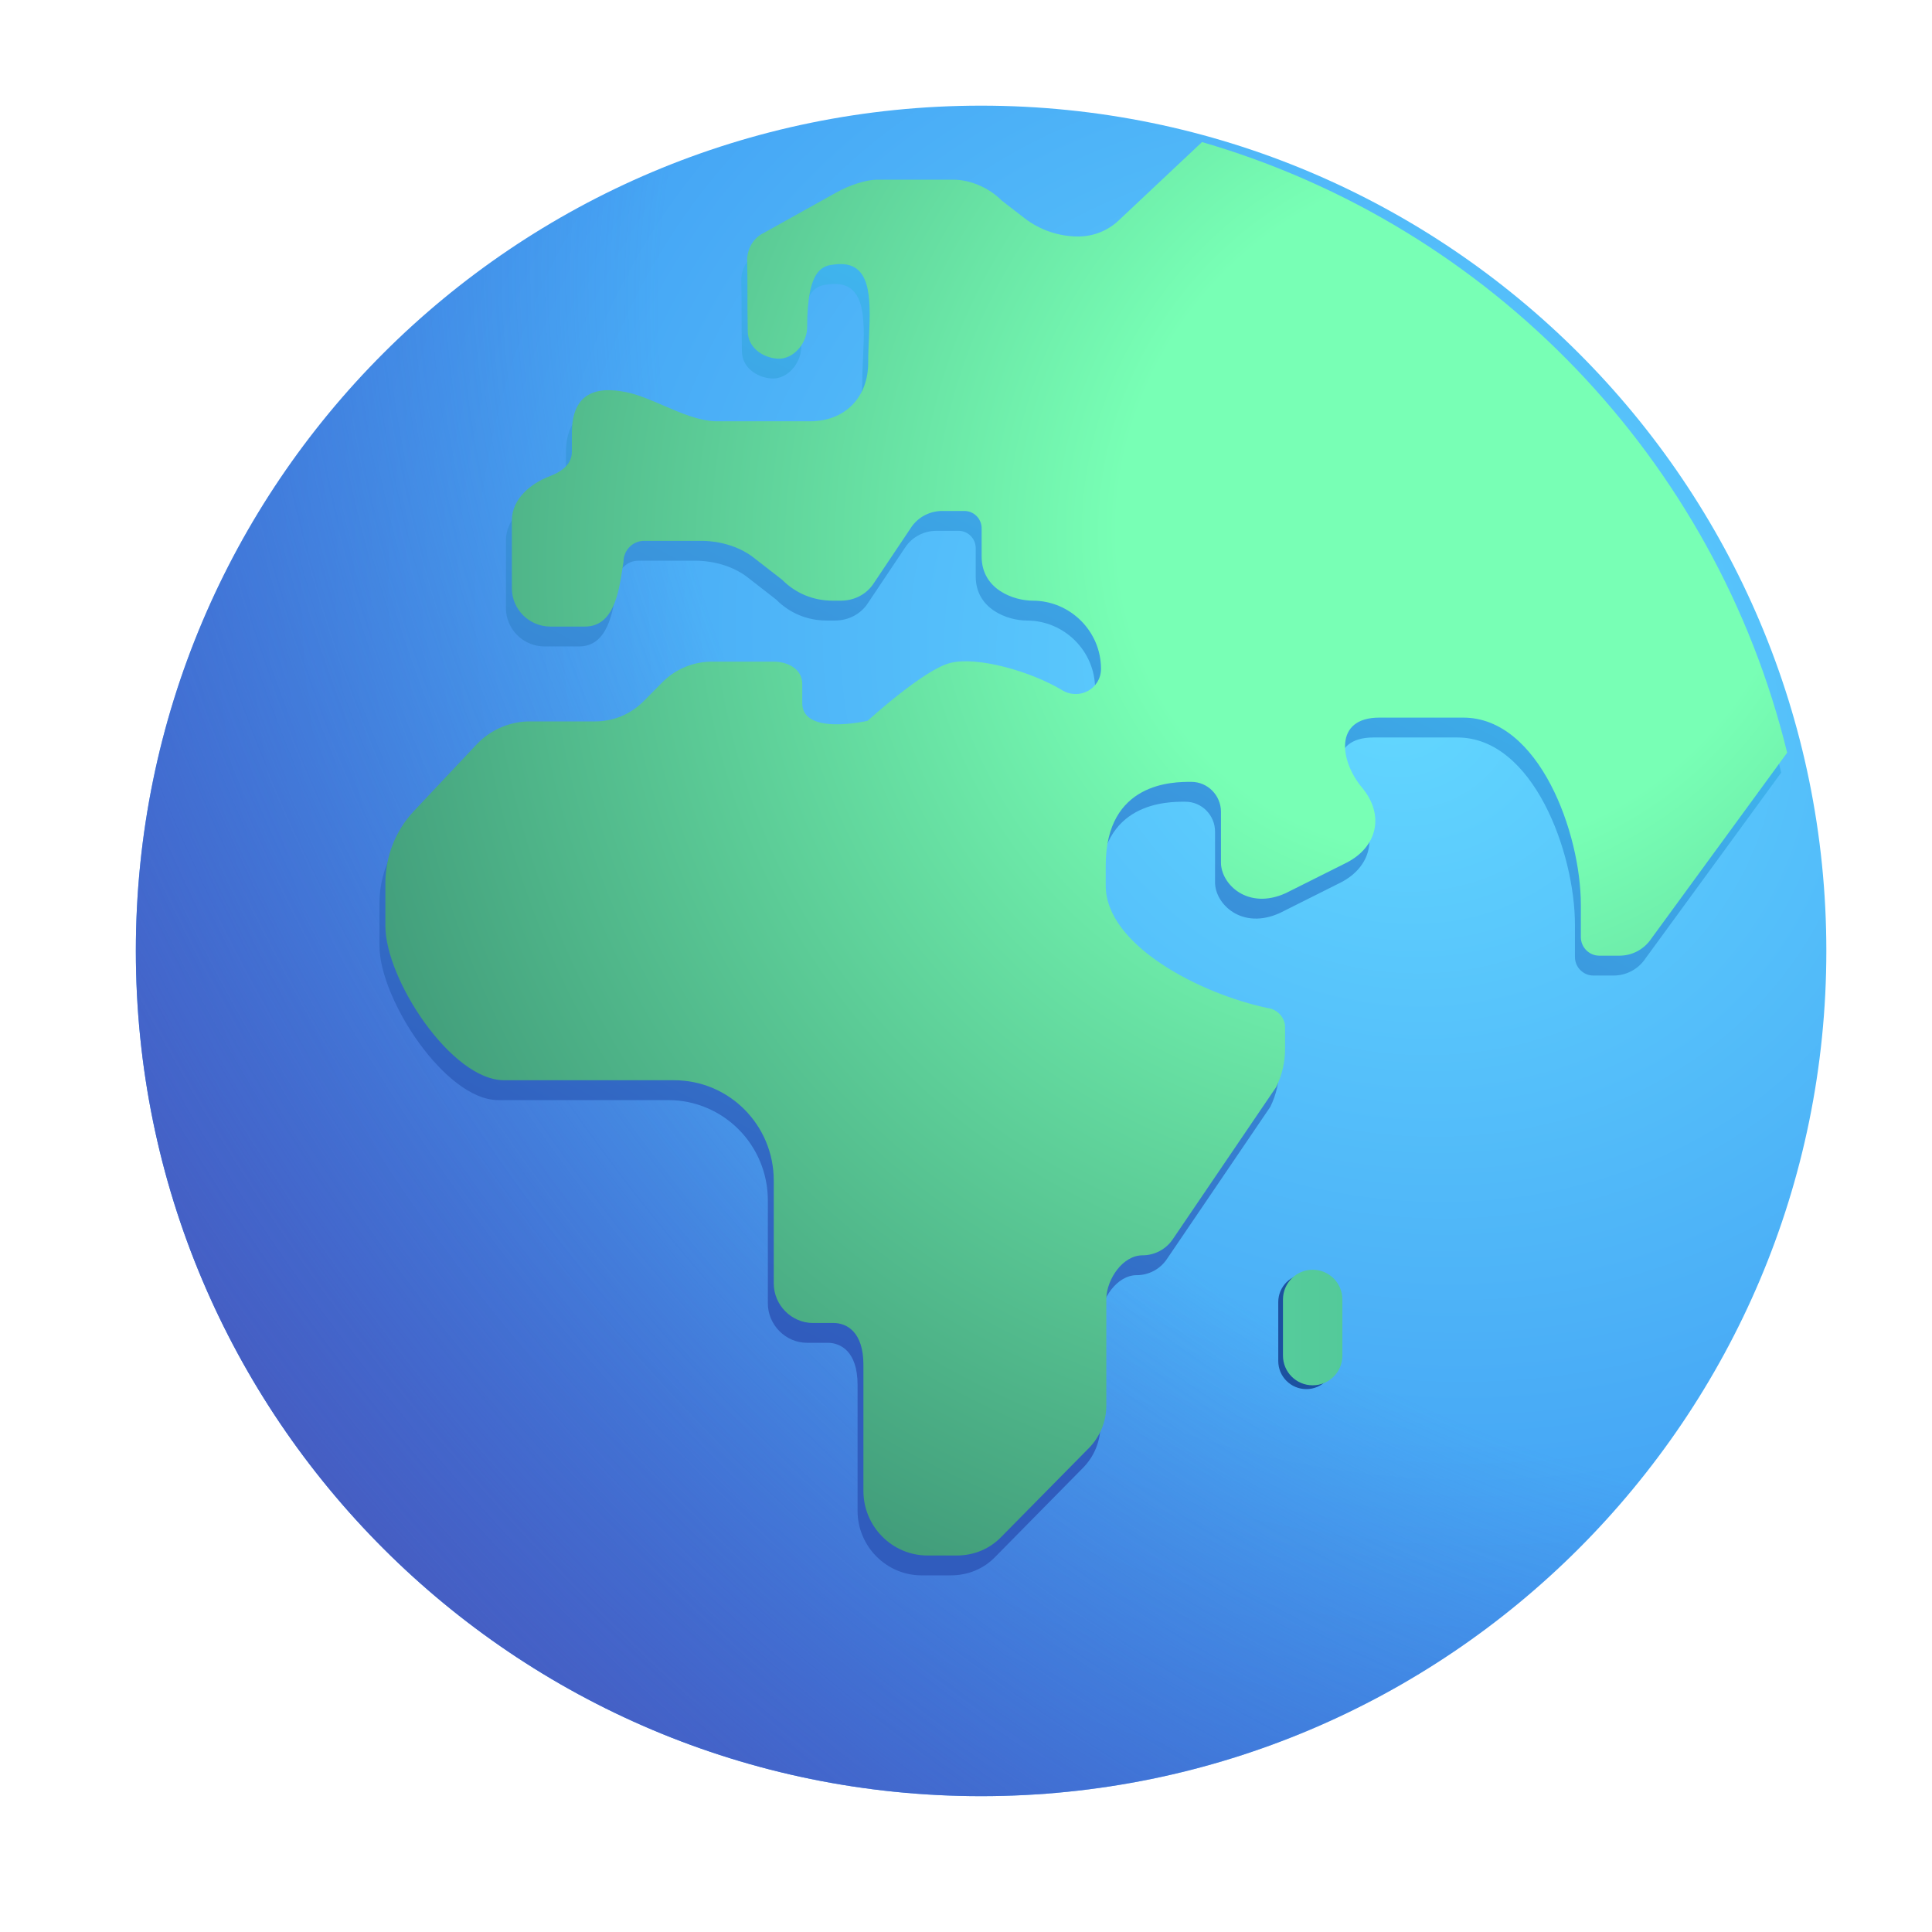
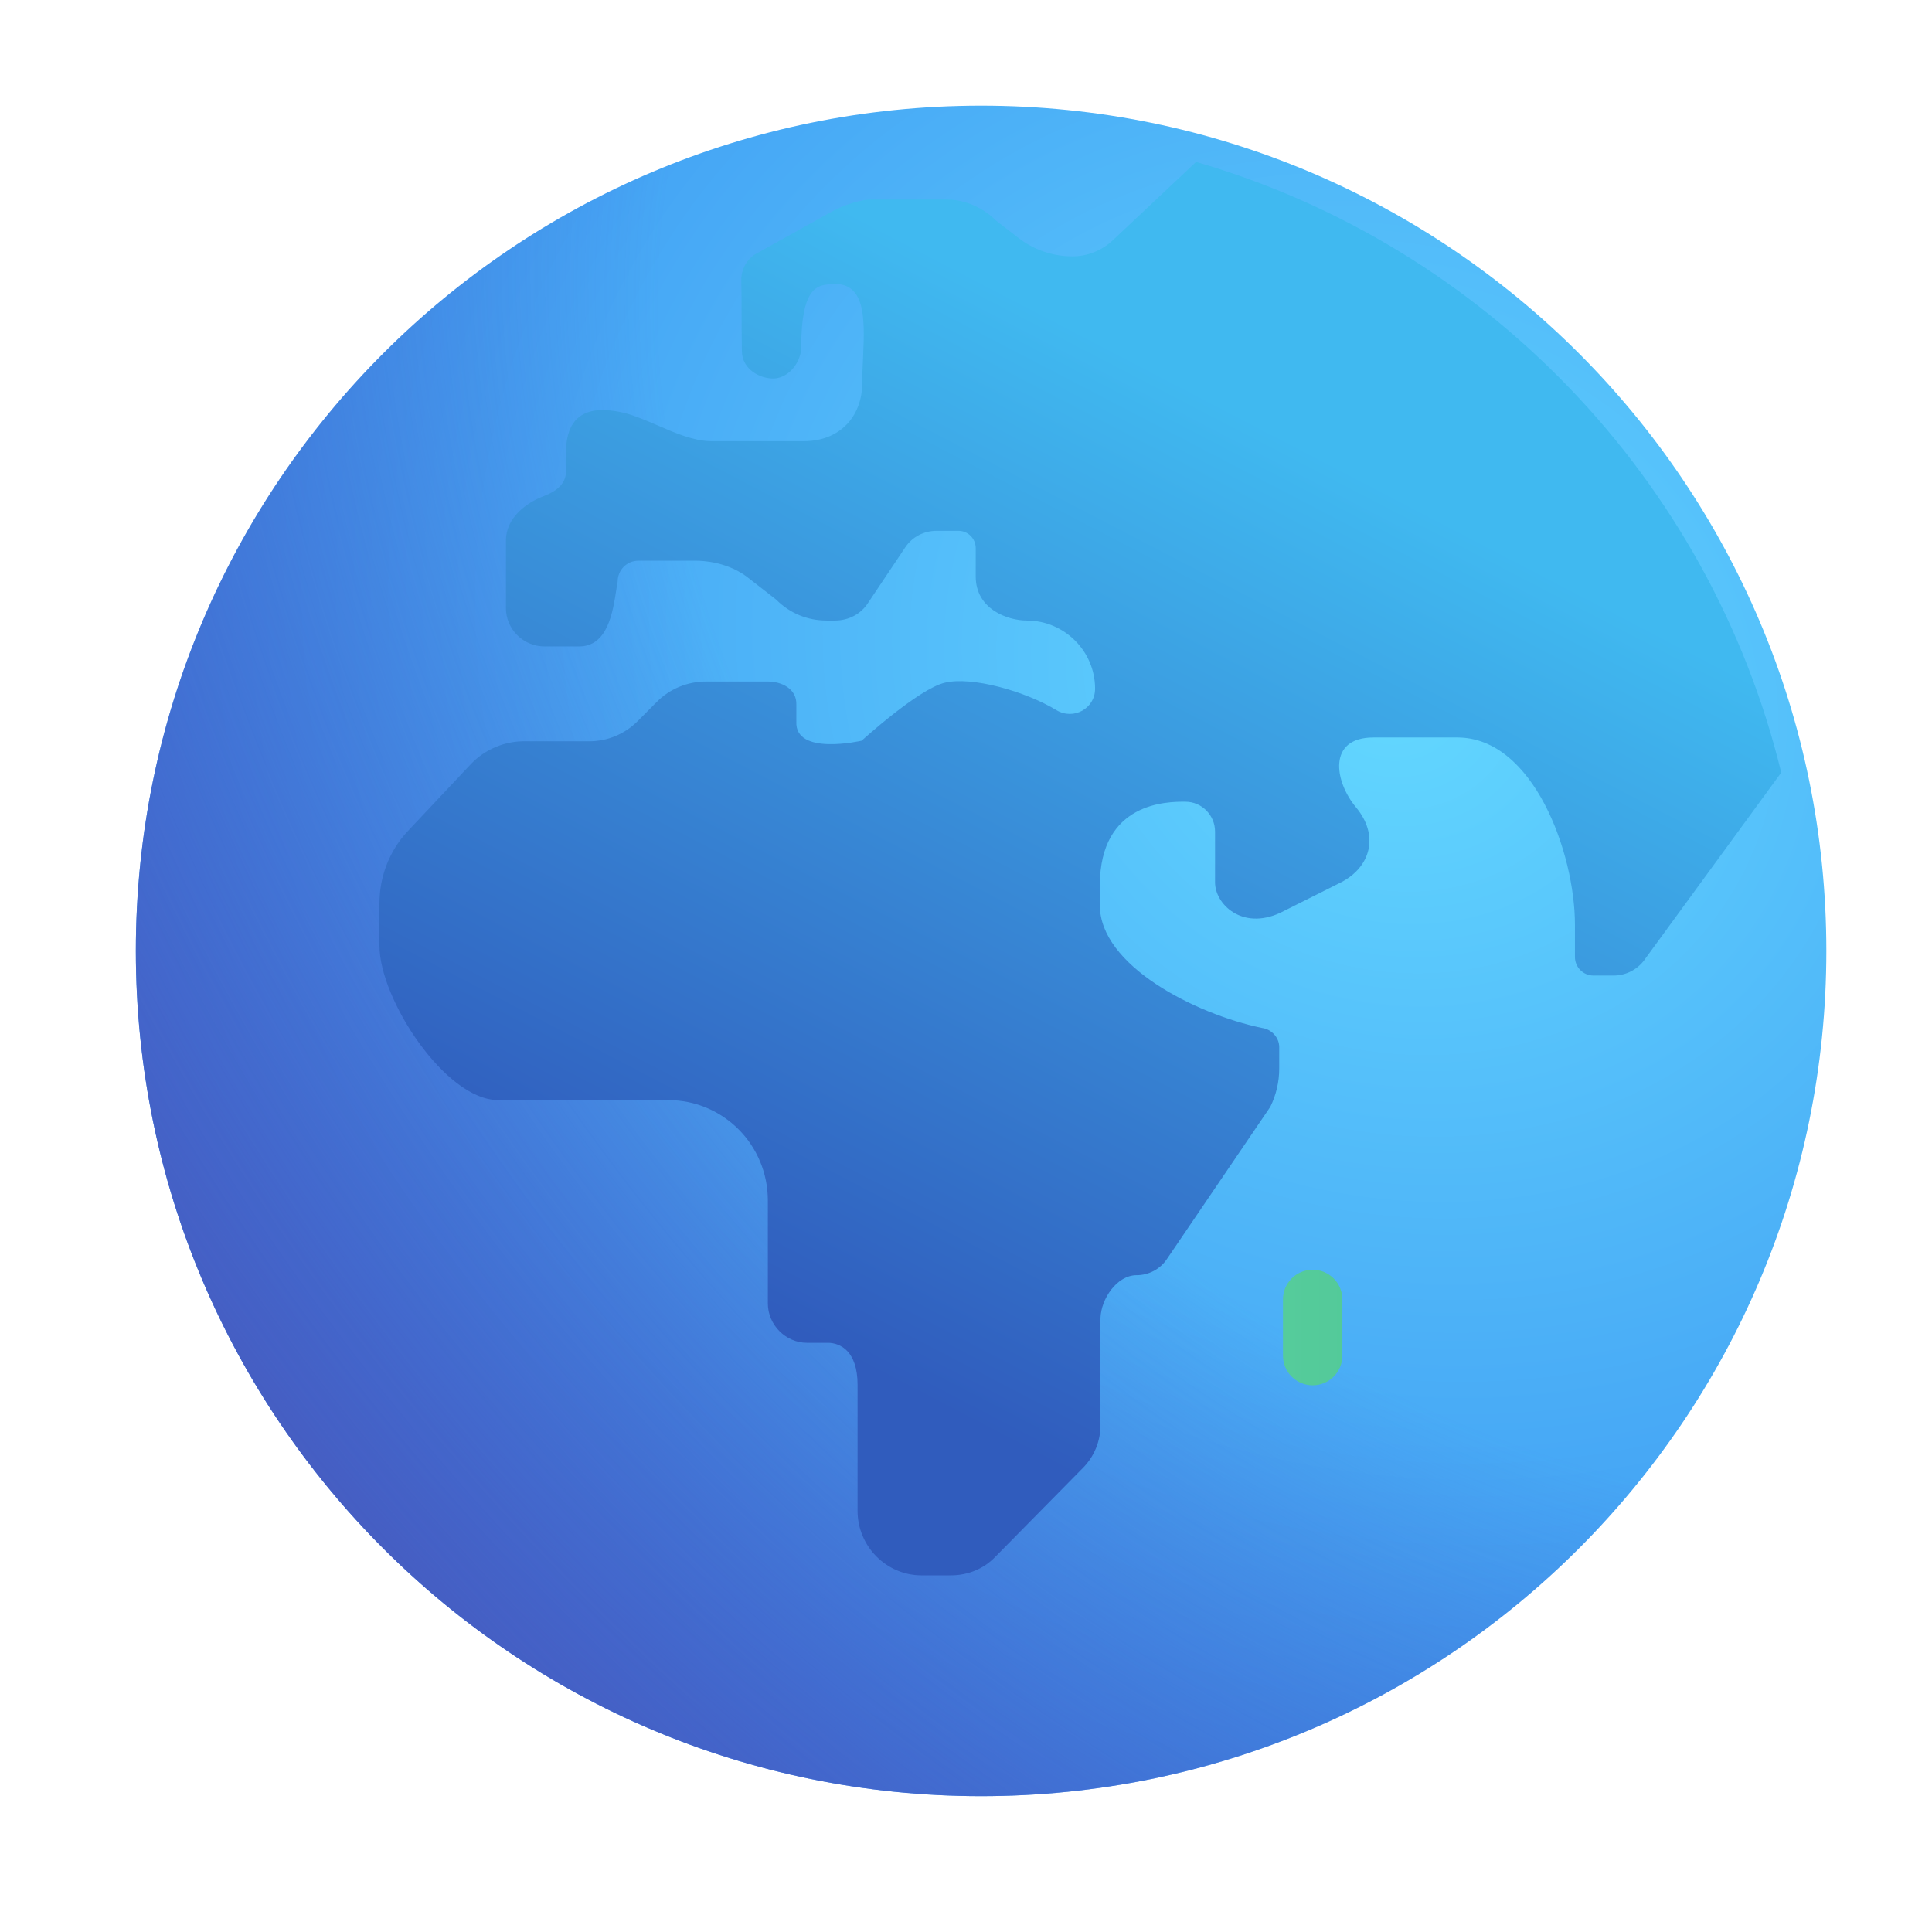
<svg xmlns="http://www.w3.org/2000/svg" width="32" height="32" viewBox="0 0 32 32" fill="none">
  <g filter="url(#filter0_i_19046_1244)">
    <path d="M16 30C23.732 30 30 23.732 30 16C30 8.268 23.732 2 16 2C8.268 2 2 8.268 2 16C2 23.732 8.268 30 16 30Z" fill="url(#paint0_radial_19046_1244)" />
    <path d="M16 30C23.732 30 30 23.732 30 16C30 8.268 23.732 2 16 2C8.268 2 2 8.268 2 16C2 23.732 8.268 30 16 30Z" fill="url(#paint1_radial_19046_1244)" />
  </g>
  <g filter="url(#filter1_f_19046_1244)">
    <path d="M19.811 2.682L18.429 3.982C18.249 4.151 18.01 4.246 17.762 4.246C17.439 4.246 17.125 4.139 16.869 3.941L16.495 3.652C16.289 3.444 15.984 3.305 15.689 3.305H14.43C14.252 3.305 13.971 3.394 13.744 3.523L12.553 4.187C12.386 4.266 12.288 4.435 12.278 4.613C12.283 4.884 12.283 5.031 12.283 5.186C12.283 5.341 12.283 5.505 12.288 5.812C12.288 6.119 12.593 6.279 12.829 6.269C13.075 6.25 13.271 5.994 13.271 5.746C13.271 4.757 13.543 4.728 13.735 4.708L13.744 4.707C14.33 4.644 14.327 5.239 14.296 5.896C14.289 6.043 14.282 6.193 14.282 6.336C14.282 6.91 13.899 7.307 13.318 7.307H11.764C11.481 7.301 11.184 7.172 10.892 7.046C10.706 6.966 10.523 6.887 10.348 6.841C9.935 6.742 9.374 6.719 9.374 7.501V7.808C9.374 7.997 9.245 8.126 9.002 8.219C8.705 8.332 8.38 8.584 8.38 8.951V10.073C8.38 10.42 8.666 10.707 9.02 10.707H9.59C10.064 10.707 10.15 10.146 10.21 9.755C10.217 9.712 10.223 9.672 10.23 9.634C10.23 9.446 10.377 9.287 10.574 9.287H11.528C11.617 9.287 12.069 9.297 12.423 9.594L12.856 9.931C13.082 10.159 13.377 10.278 13.692 10.278H13.83C14.056 10.278 14.263 10.169 14.381 9.981L14.991 9.07C15.108 8.891 15.305 8.792 15.512 8.792H15.876C16.033 8.792 16.161 8.921 16.161 9.079V9.547C16.161 10.098 16.702 10.278 17.007 10.278C17.627 10.278 18.138 10.783 18.138 11.407C18.138 11.734 17.784 11.932 17.499 11.763C16.977 11.446 16.092 11.199 15.649 11.308C15.217 11.407 14.272 12.268 14.272 12.268C14.272 12.268 13.161 12.526 13.19 11.951V11.674C13.2 11.407 12.944 11.288 12.718 11.288H11.695C11.39 11.288 11.095 11.407 10.879 11.625L10.564 11.942C10.348 12.159 10.062 12.278 9.757 12.278H8.715C8.371 12.268 8.036 12.407 7.8 12.655L6.747 13.774C6.452 14.091 6.285 14.517 6.285 14.962V15.665C6.285 16.547 7.377 18.221 8.252 18.221H11.066C11.98 18.221 12.718 18.963 12.718 19.884V21.588C12.718 21.944 13.013 22.241 13.367 22.241H13.712C13.918 22.241 14.204 22.38 14.204 22.935V25.024C14.204 25.608 14.676 26.093 15.266 26.093H15.748C16.033 26.093 16.299 25.984 16.495 25.776L17.939 24.311C18.123 24.124 18.227 23.872 18.227 23.61V21.835C18.237 21.509 18.502 21.121 18.826 21.121C19.026 21.121 19.214 21.022 19.326 20.856L21.04 18.333C21.138 18.135 21.188 17.917 21.188 17.699V17.343C21.188 17.184 21.06 17.046 20.902 17.026C19.787 16.793 18.217 15.988 18.217 14.996V14.665C18.217 13.278 19.342 13.278 19.628 13.279H19.633C19.909 13.279 20.125 13.506 20.125 13.774V14.616C20.125 14.972 20.568 15.41 21.201 15.121L22.209 14.616C22.711 14.358 22.844 13.831 22.459 13.371C22.1 12.941 21.986 12.215 22.748 12.215H24.139C25.396 12.215 26.086 14.128 26.086 15.316V15.851C26.086 16.02 26.224 16.158 26.391 16.158H26.726C26.942 16.158 27.139 16.049 27.257 15.871L29.503 12.796C28.316 7.934 24.59 4.068 19.811 2.682Z" fill="url(#paint2_linear_19046_1244)" />
  </g>
  <g filter="url(#filter2_ii_19046_1244)">
-     <path d="M19.909 2.553L18.527 3.853C18.346 4.023 18.108 4.117 17.86 4.117C17.537 4.117 17.223 4.01 16.967 3.812L16.593 3.523C16.387 3.315 16.081 3.176 15.786 3.176H14.527C14.35 3.176 14.068 3.266 13.842 3.394L12.651 4.058C12.484 4.137 12.385 4.306 12.376 4.484C12.38 4.756 12.38 4.902 12.38 5.057C12.38 5.212 12.38 5.376 12.385 5.683C12.385 5.99 12.69 6.15 12.927 6.141C13.172 6.121 13.369 5.865 13.369 5.617C13.369 4.628 13.641 4.599 13.833 4.579L13.842 4.578C14.428 4.516 14.424 5.11 14.394 5.767C14.387 5.914 14.38 6.064 14.38 6.207C14.38 6.782 13.996 7.178 13.416 7.178H11.862C11.579 7.172 11.281 7.043 10.989 6.917C10.804 6.837 10.621 6.758 10.445 6.712C10.032 6.613 9.472 6.59 9.472 7.372V7.679C9.472 7.868 9.343 7.997 9.1 8.09C8.803 8.203 8.478 8.455 8.478 8.822V9.944C8.478 10.291 8.763 10.578 9.117 10.578H9.688C10.161 10.578 10.248 10.017 10.308 9.626C10.315 9.583 10.321 9.543 10.327 9.505C10.327 9.317 10.475 9.158 10.671 9.158H11.626C11.714 9.158 12.167 9.168 12.521 9.466L12.954 9.802C13.18 10.03 13.475 10.149 13.79 10.149H13.927C14.154 10.149 14.36 10.04 14.478 9.852L15.088 8.941C15.206 8.762 15.403 8.663 15.61 8.663H15.973C16.131 8.663 16.259 8.792 16.259 8.951V9.418C16.259 9.969 16.8 10.149 17.105 10.149C17.724 10.149 18.236 10.654 18.236 11.278C18.236 11.605 17.882 11.803 17.596 11.634C17.075 11.318 16.19 11.07 15.747 11.179C15.314 11.278 14.37 12.139 14.37 12.139C14.37 12.139 13.258 12.397 13.288 11.823V11.545C13.298 11.278 13.042 11.159 12.816 11.159H11.793C11.488 11.159 11.193 11.278 10.976 11.496L10.662 11.813C10.445 12.031 10.16 12.149 9.855 12.149H8.812C8.468 12.139 8.134 12.278 7.898 12.526L6.845 13.645C6.55 13.962 6.383 14.388 6.383 14.833V15.537C6.383 16.418 7.475 18.092 8.35 18.092H11.163C12.078 18.092 12.816 18.834 12.816 19.756V21.459C12.816 21.816 13.111 22.113 13.465 22.113H13.809C14.016 22.113 14.301 22.251 14.301 22.806V24.895C14.301 25.479 14.773 25.964 15.364 25.964H15.846C16.131 25.964 16.396 25.855 16.593 25.647L18.037 24.183C18.221 23.995 18.324 23.743 18.324 23.481V21.706C18.334 21.38 18.599 20.992 18.924 20.992C19.124 20.992 19.311 20.893 19.424 20.727L21.138 18.204C21.236 18.006 21.285 17.788 21.285 17.57V17.214C21.285 17.055 21.157 16.916 21 16.897C19.885 16.664 18.314 15.859 18.314 14.867V14.536C18.314 13.149 19.44 13.15 19.725 13.15H19.731C20.006 13.15 20.223 13.377 20.223 13.645V14.487C20.223 14.843 20.666 15.281 21.299 14.992L22.307 14.487C22.808 14.229 22.942 13.702 22.557 13.242C22.197 12.812 22.084 12.086 22.846 12.086H24.236C25.494 12.086 26.184 13.999 26.184 15.188V15.722C26.184 15.891 26.322 16.029 26.489 16.029H26.823C27.04 16.029 27.236 15.92 27.354 15.742L29.601 12.667C28.414 7.805 24.688 3.94 19.909 2.553Z" fill="url(#paint3_radial_19046_1244)" />
-   </g>
+     </g>
  <g filter="url(#filter3_f_19046_1244)">
-     <path d="M22.102 21.566C22.102 21.31 21.893 21.102 21.637 21.102C21.38 21.102 21.172 21.31 21.172 21.566V22.543C21.172 22.8 21.38 23.008 21.637 23.008C21.893 23.008 22.102 22.8 22.102 22.543V21.566Z" fill="#1C51A0" />
-   </g>
+     </g>
  <g filter="url(#filter4_ii_19046_1244)">
    <path d="M22.234 21.523C22.234 21.252 22.014 21.031 21.742 21.031C21.47 21.031 21.25 21.252 21.25 21.523V22.453C21.25 22.725 21.47 22.945 21.742 22.945C22.014 22.945 22.234 22.725 22.234 22.453V21.523Z" fill="url(#paint4_linear_19046_1244)" />
  </g>
  <defs>
    <filter id="filter0_i_19046_1244" x="2" y="1.75" width="28.25" height="28.25" filterUnits="userSpaceOnUse" color-interpolation-filters="sRGB">
      <feFlood flood-opacity="0" result="BackgroundImageFix" />
      <feBlend mode="normal" in="SourceGraphic" in2="BackgroundImageFix" result="shape" />
      <feColorMatrix in="SourceAlpha" type="matrix" values="0 0 0 0 0 0 0 0 0 0 0 0 0 0 0 0 0 0 127 0" result="hardAlpha" />
      <feOffset dx="0.25" dy="-0.25" />
      <feGaussianBlur stdDeviation="1" />
      <feComposite in2="hardAlpha" operator="arithmetic" k2="-1" k3="1" />
      <feColorMatrix type="matrix" values="0 0 0 0 0.388 0 0 0 0 0.537 0 0 0 0 0.694 0 0 0 1 0" />
      <feBlend mode="normal" in2="shape" result="effect1_innerShadow_19046_1244" />
    </filter>
    <filter id="filter1_f_19046_1244" x="6.185" y="2.582" width="23.419" height="23.612" filterUnits="userSpaceOnUse" color-interpolation-filters="sRGB">
      <feFlood flood-opacity="0" result="BackgroundImageFix" />
      <feBlend mode="normal" in="SourceGraphic" in2="BackgroundImageFix" result="shape" />
      <feGaussianBlur stdDeviation="0.05" result="effect1_foregroundBlur_19046_1244" />
    </filter>
    <filter id="filter2_ii_19046_1244" x="6.283" y="2.453" width="23.419" height="23.512" filterUnits="userSpaceOnUse" color-interpolation-filters="sRGB">
      <feFlood flood-opacity="0" result="BackgroundImageFix" />
      <feBlend mode="normal" in="SourceGraphic" in2="BackgroundImageFix" result="shape" />
      <feColorMatrix in="SourceAlpha" type="matrix" values="0 0 0 0 0 0 0 0 0 0 0 0 0 0 0 0 0 0 127 0" result="hardAlpha" />
      <feOffset dx="-0.1" dy="-0.1" />
      <feGaussianBlur stdDeviation="0.05" />
      <feComposite in2="hardAlpha" operator="arithmetic" k2="-1" k3="1" />
      <feColorMatrix type="matrix" values="0 0 0 0 0.404 0 0 0 0 0.929 0 0 0 0 0.69 0 0 0 1 0" />
      <feBlend mode="normal" in2="shape" result="effect1_innerShadow_19046_1244" />
      <feColorMatrix in="SourceAlpha" type="matrix" values="0 0 0 0 0 0 0 0 0 0 0 0 0 0 0 0 0 0 127 0" result="hardAlpha" />
      <feOffset dx="0.1" dy="-0.1" />
      <feGaussianBlur stdDeviation="0.05" />
      <feComposite in2="hardAlpha" operator="arithmetic" k2="-1" k3="1" />
      <feColorMatrix type="matrix" values="0 0 0 0 0.204 0 0 0 0 0.592 0 0 0 0 0.482 0 0 0 1 0" />
      <feBlend mode="normal" in2="effect1_innerShadow_19046_1244" result="effect2_innerShadow_19046_1244" />
    </filter>
    <filter id="filter3_f_19046_1244" x="20.972" y="20.902" width="1.33" height="2.306" filterUnits="userSpaceOnUse" color-interpolation-filters="sRGB">
      <feFlood flood-opacity="0" result="BackgroundImageFix" />
      <feBlend mode="normal" in="SourceGraphic" in2="BackgroundImageFix" result="shape" />
      <feGaussianBlur stdDeviation="0.1" result="effect1_foregroundBlur_19046_1244" />
    </filter>
    <filter id="filter4_ii_19046_1244" x="21.2" y="20.981" width="1.084" height="2.014" filterUnits="userSpaceOnUse" color-interpolation-filters="sRGB">
      <feFlood flood-opacity="0" result="BackgroundImageFix" />
      <feBlend mode="normal" in="SourceGraphic" in2="BackgroundImageFix" result="shape" />
      <feColorMatrix in="SourceAlpha" type="matrix" values="0 0 0 0 0 0 0 0 0 0 0 0 0 0 0 0 0 0 127 0" result="hardAlpha" />
      <feOffset dx="-0.05" dy="0.05" />
      <feGaussianBlur stdDeviation="0.05" />
      <feComposite in2="hardAlpha" operator="arithmetic" k2="-1" k3="1" />
      <feColorMatrix type="matrix" values="0 0 0 0 0.424 0 0 0 0 0.961 0 0 0 0 0.722 0 0 0 1 0" />
      <feBlend mode="normal" in2="shape" result="effect1_innerShadow_19046_1244" />
      <feColorMatrix in="SourceAlpha" type="matrix" values="0 0 0 0 0 0 0 0 0 0 0 0 0 0 0 0 0 0 127 0" result="hardAlpha" />
      <feOffset dx="0.05" dy="-0.05" />
      <feGaussianBlur stdDeviation="0.1" />
      <feComposite in2="hardAlpha" operator="arithmetic" k2="-1" k3="1" />
      <feColorMatrix type="matrix" values="0 0 0 0 0.255 0 0 0 0 0.569 0 0 0 0 0.514 0 0 0 1 0" />
      <feBlend mode="normal" in2="effect1_innerShadow_19046_1244" result="effect2_innerShadow_19046_1244" />
    </filter>
    <radialGradient id="paint0_radial_19046_1244" cx="0" cy="0" r="1" gradientUnits="userSpaceOnUse" gradientTransform="translate(22.756 11.618) rotate(122.072) scale(21.14 23.959)">
      <stop stop-color="#63D8FF" />
      <stop offset="1" stop-color="#3488EF" />
    </radialGradient>
    <radialGradient id="paint1_radial_19046_1244" cx="0" cy="0" r="1" gradientUnits="userSpaceOnUse" gradientTransform="translate(25.754 9.619) rotate(137.749) scale(26.071 34.506)">
      <stop offset="0.496" stop-color="#465DC2" stop-opacity="0" />
      <stop offset="1" stop-color="#465DC2" />
    </radialGradient>
    <linearGradient id="paint2_linear_19046_1244" x1="19.231" y1="6.152" x2="11.418" y2="21.152" gradientUnits="userSpaceOnUse">
      <stop stop-color="#40B9F0" />
      <stop offset="1" stop-color="#305CBD" />
    </linearGradient>
    <radialGradient id="paint3_radial_19046_1244" cx="0" cy="0" r="1" gradientUnits="userSpaceOnUse" gradientTransform="translate(24.217 8.543) rotate(133.768) scale(20.228 18.663)">
      <stop offset="0.292" stop-color="#78FFB5" />
      <stop offset="1" stop-color="#409A79" />
    </radialGradient>
    <linearGradient id="paint4_linear_19046_1244" x1="21.25" y1="21.988" x2="22.448" y2="21.988" gradientUnits="userSpaceOnUse">
      <stop stop-color="#55CC9B" />
      <stop offset="1" stop-color="#53C999" />
    </linearGradient>
  </defs>
</svg>